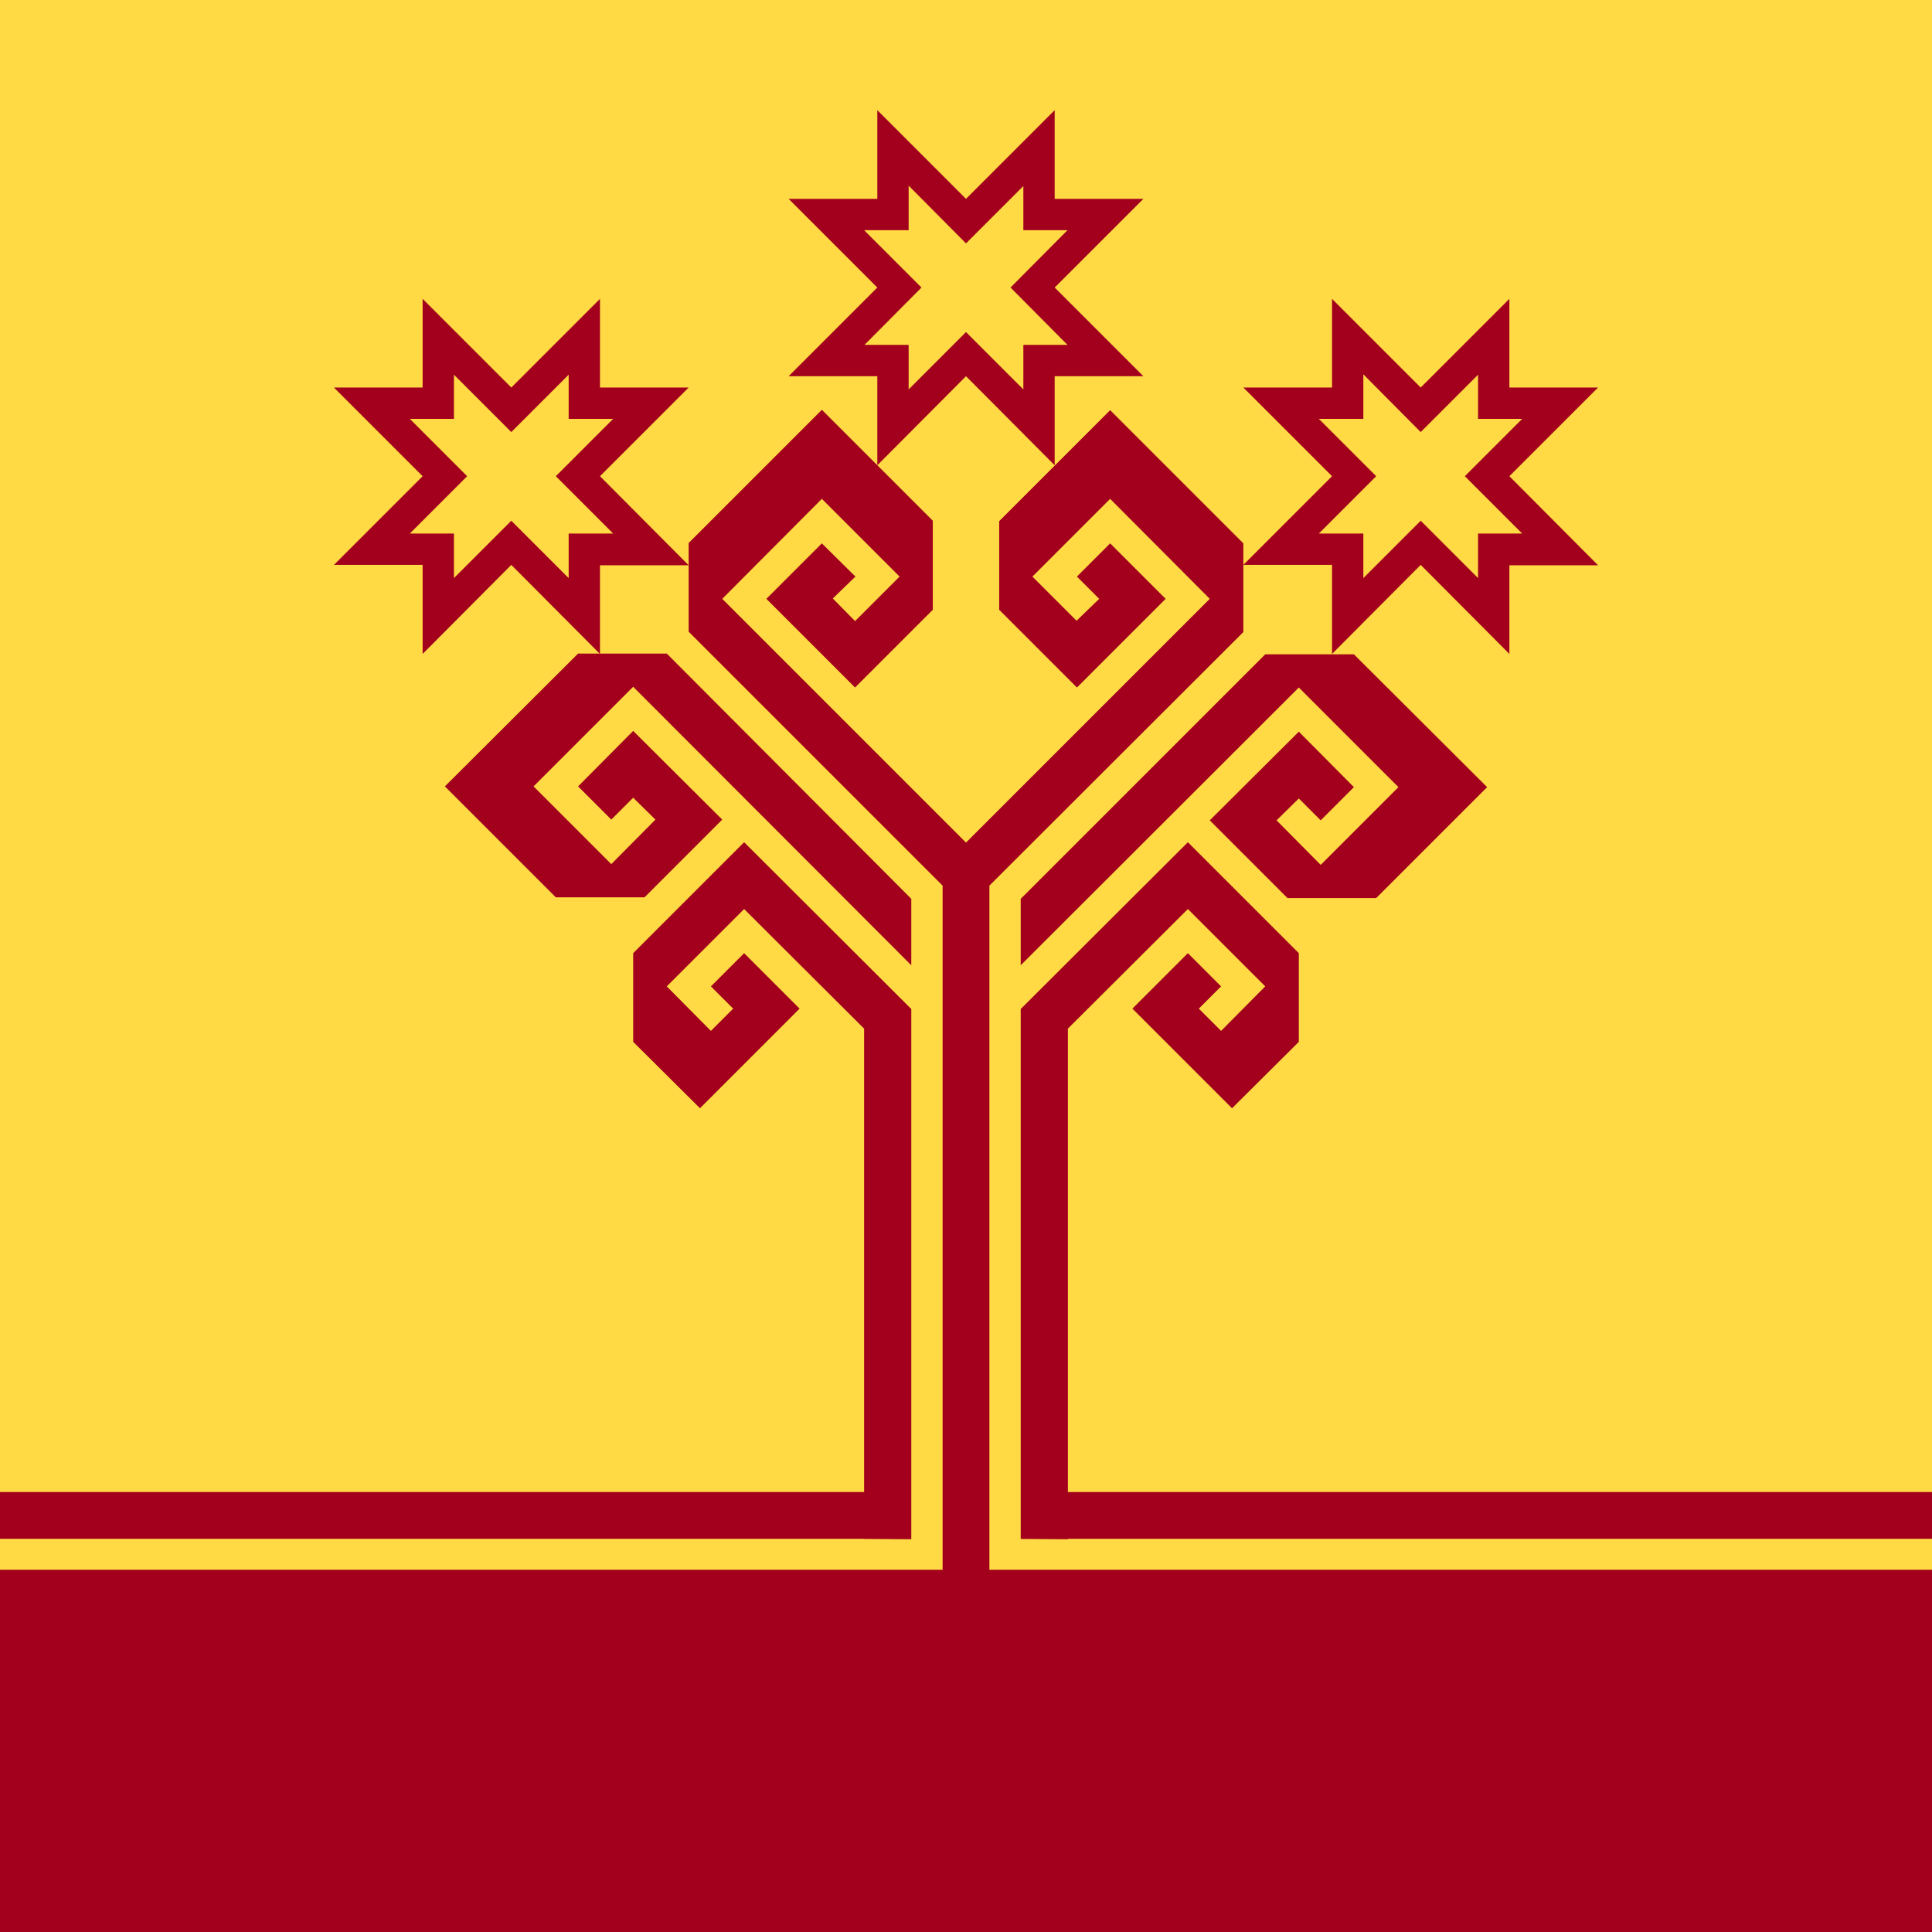
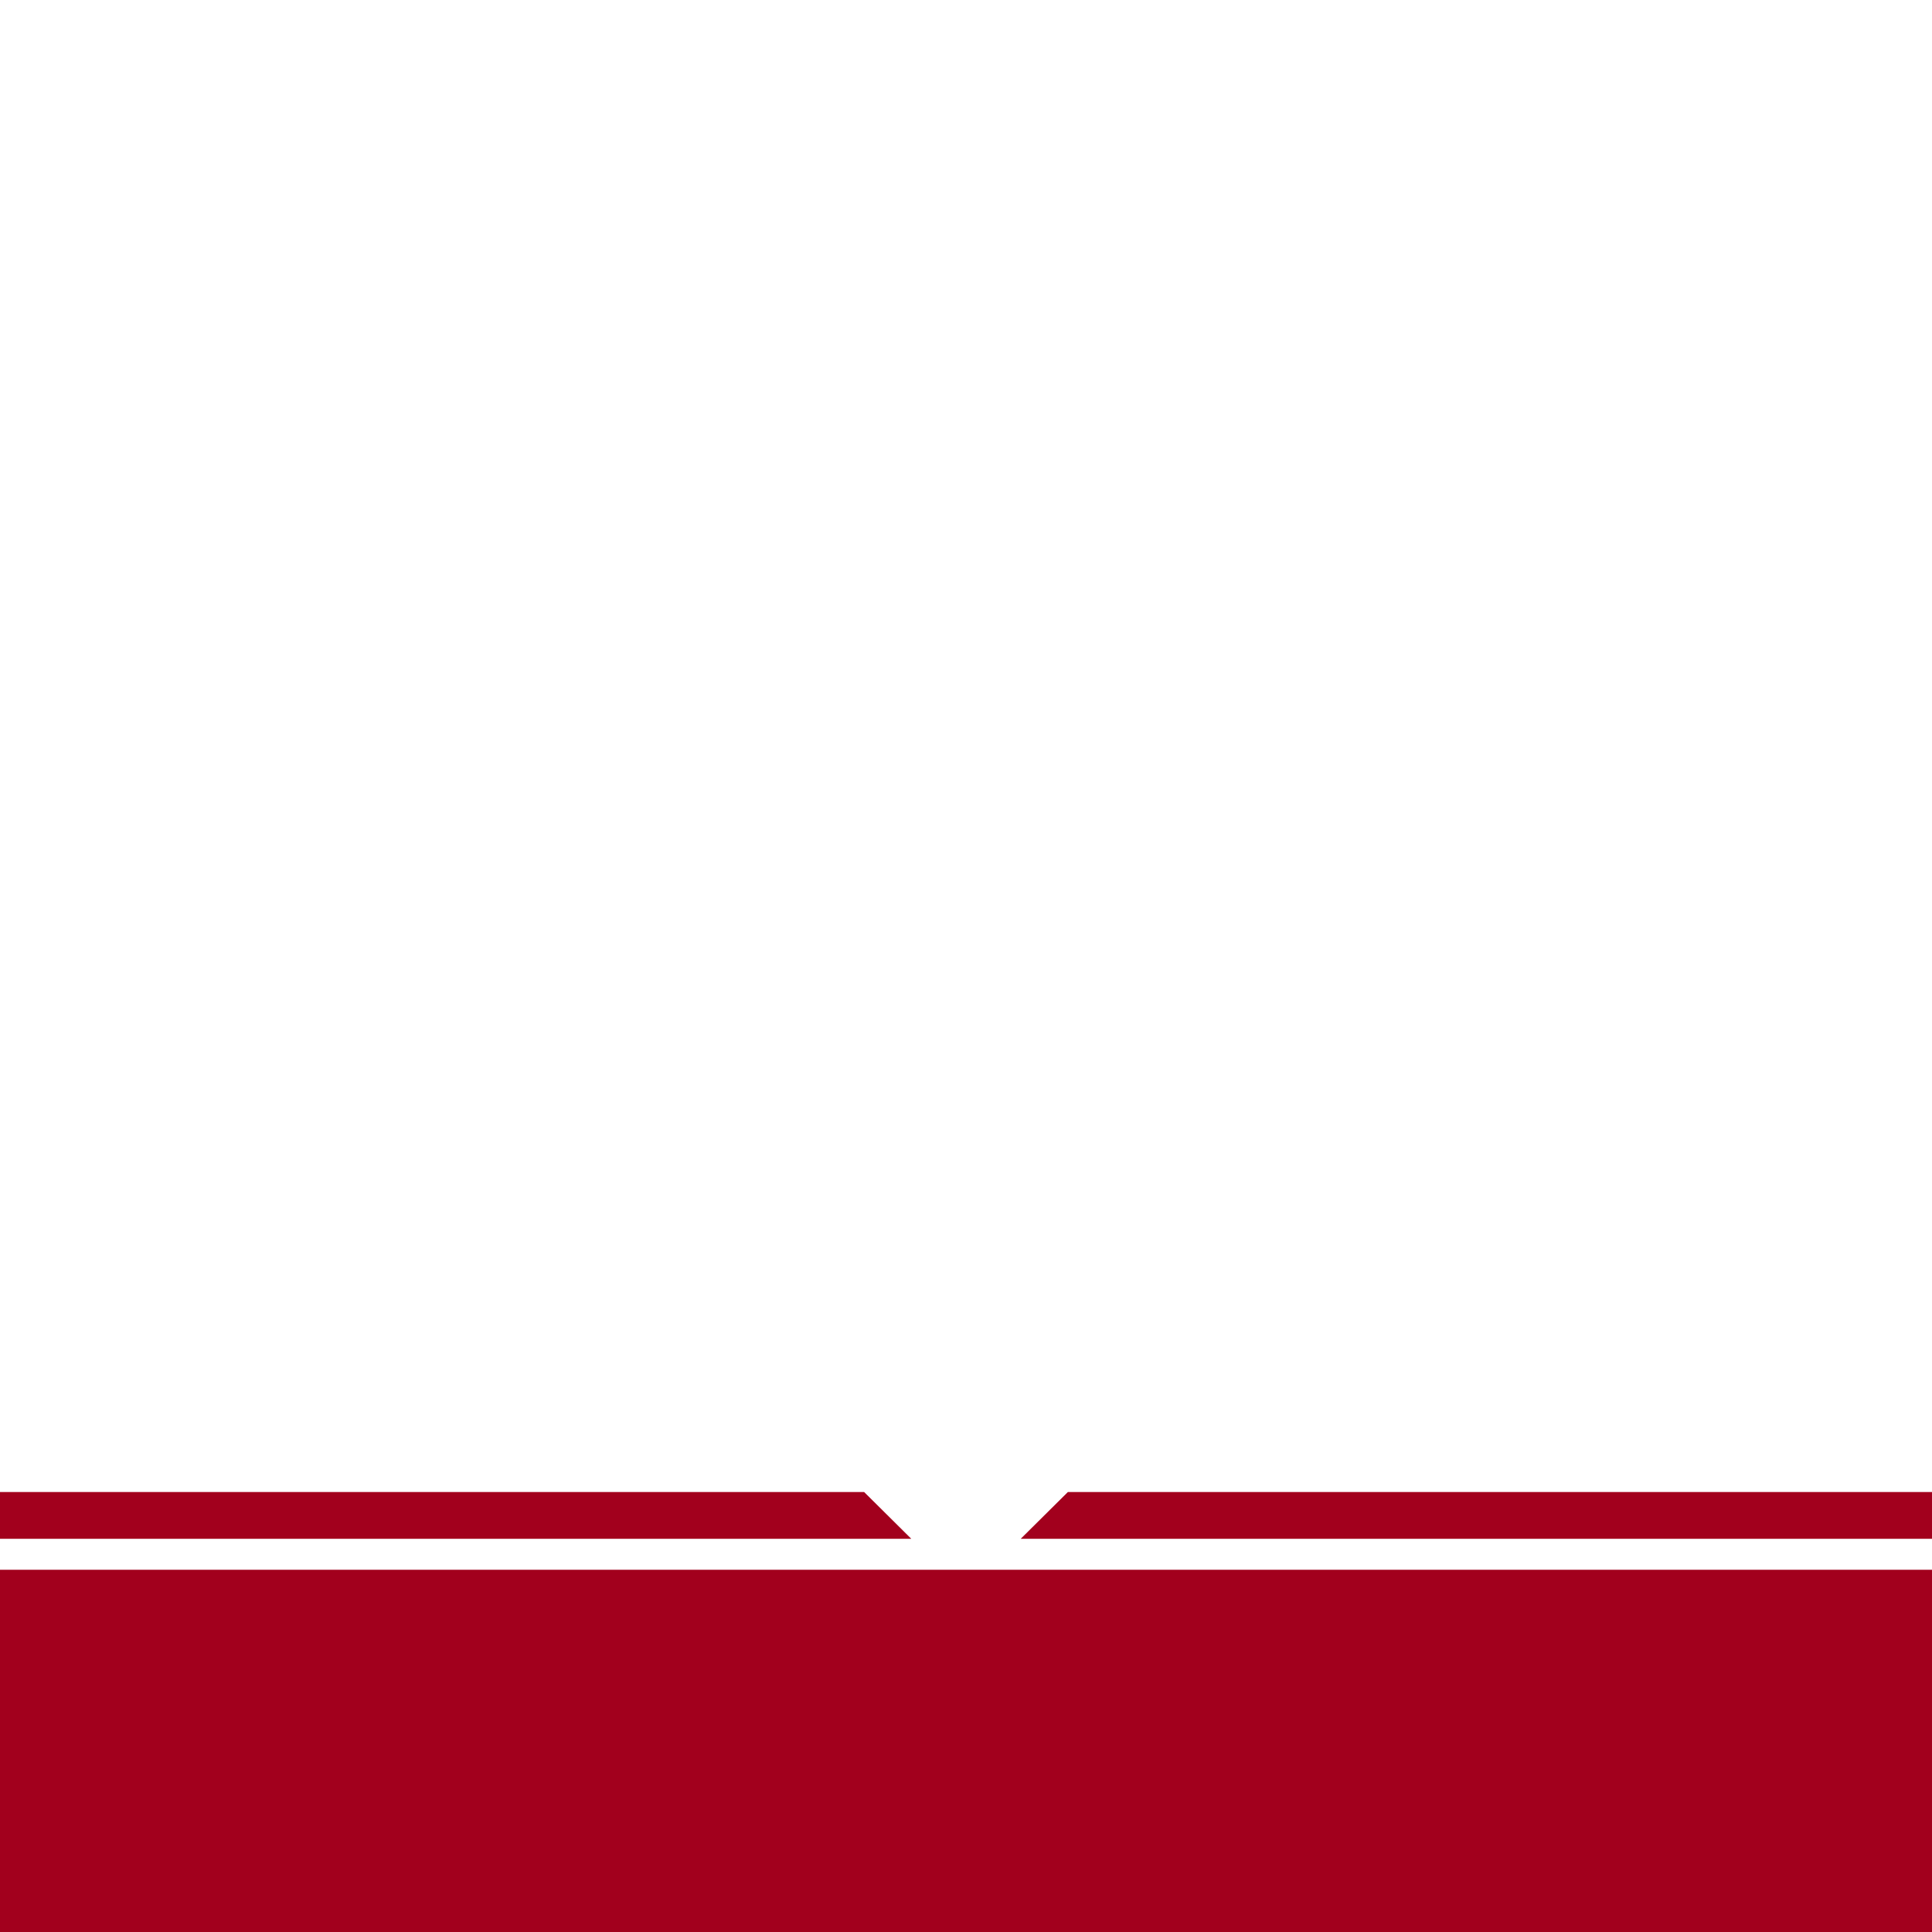
<svg xmlns="http://www.w3.org/2000/svg" width="512" height="512" fill="none">
  <g clip-path="url(#a)">
-     <path fill="#FFDA44" d="M0 0h512v512H0z" />
    <path fill="#A2001D" d="M0 512v-96h512v96zm0-116.6v12.4h241.5L229 395.4zm283 0-12.5 12.4H512v-12.4z" />
-     <path fill="#A2001D" fill-rule="evenodd" d="M279.5 29.2 256 52.7l-23.5-23.5v23.5H209l23.5 23.5L209 99.7h23.5v23.6L256 99.7l23.5 23.6V99.7H303l-23.5-23.5L303 52.7h-23.5zm-38.7 20V61H229l15.2 15.2-15.1 15.2h11.7v11.8L256 88l15.2 15.2V91.4h11.7l-15.1-15.2L282.9 61h-11.7V49.3L256 64.5zm-105.3 53.5L159 79.2v23.5h23.5L159 126.2l23.5 23.6H159v23.5l-23.5-23.6-23.5 23.6v-23.6H88.5l23.5-23.5-23.5-23.5H112V79.2zm-15.2 8.3V99.3l15.2 15.2 15.2-15.2V111h11.8l-15.2 15.2 15.2 15.2h-11.8v11.8L135.5 138l-15.2 15.2v-11.8h-11.7l15.2-15.2-15.2-15.2zM400 79.2l-23.5 23.5L353 79.2v23.5h-23.5l23.5 23.5-23.5 23.5H353v23.6l23.5-23.6 23.5 23.6v-23.5h23.5L400 126.2l23.5-23.5H400zm-38.7 20V111h-11.8l15.2 15.2-15.2 15.2h11.8v11.8l15.2-15.2 15.2 15.2v-11.8h11.7l-15.2-15.2 15.2-15.2h-11.7V99.3l-15.2 15.2zM249.8 234.7v188h12.4v-188l67.3-67.2V144l-35.3-35.3-29.4 29.4v23.5l20.6 20.6 23.5-23.5-14.7-14.7-8.8 8.8 5.9 5.9-6 5.8-11.7-11.7 20.6-20.6 26.4 26.5-64.6 64.6-64.6-64.6 26.4-26.5 20.6 20.6-11.8 11.8-5.9-6 6-5.8-8.9-8.8-14.7 14.7 23.5 23.5 20.6-20.6V138l-29.4-29.4-35.3 35.3v23.5zm-8.3 3.5v17.6L167.8 182l-26.4 26.4L162 229l11.7-11.8-5.9-5.8-5.8 5.8-8.8-8.8 14.6-14.7 23.6 23.5-20.6 20.6h-23.5l-29.4-29.4 35.3-35.2h23.5zm29 0v17.6l73.7-73.6 26.4 26.4-20.6 20.6-11.7-11.8 5.9-5.8 5.8 5.8 8.8-8.8-14.6-14.7-23.6 23.5 20.6 20.6h23.5l29.4-29.4-35.3-35.2h-23.5zm-29 169.7V267.4l-44.3-44.2-29.4 29.4v23.5l17.7 17.6 26.4-26.4-14.7-14.7-8.8 8.8 5.9 5.9-5.9 5.9-11.7-11.8 20.5-20.5 31.8 31.7v135.2zm41.5 0V272.6l31.8-31.7 20.5 20.5-11.7 11.8-5.9-5.9 5.9-5.9-8.8-8.8-14.7 14.7 26.4 26.4 17.7-17.6v-23.5l-29.4-29.4-44.3 44.2v140.4z" clip-rule="evenodd" />
  </g>
  <defs>
    <clipPath id="a">
      <path fill="#fff" d="M0 0h512v512H0z" />
    </clipPath>
  </defs>
</svg>